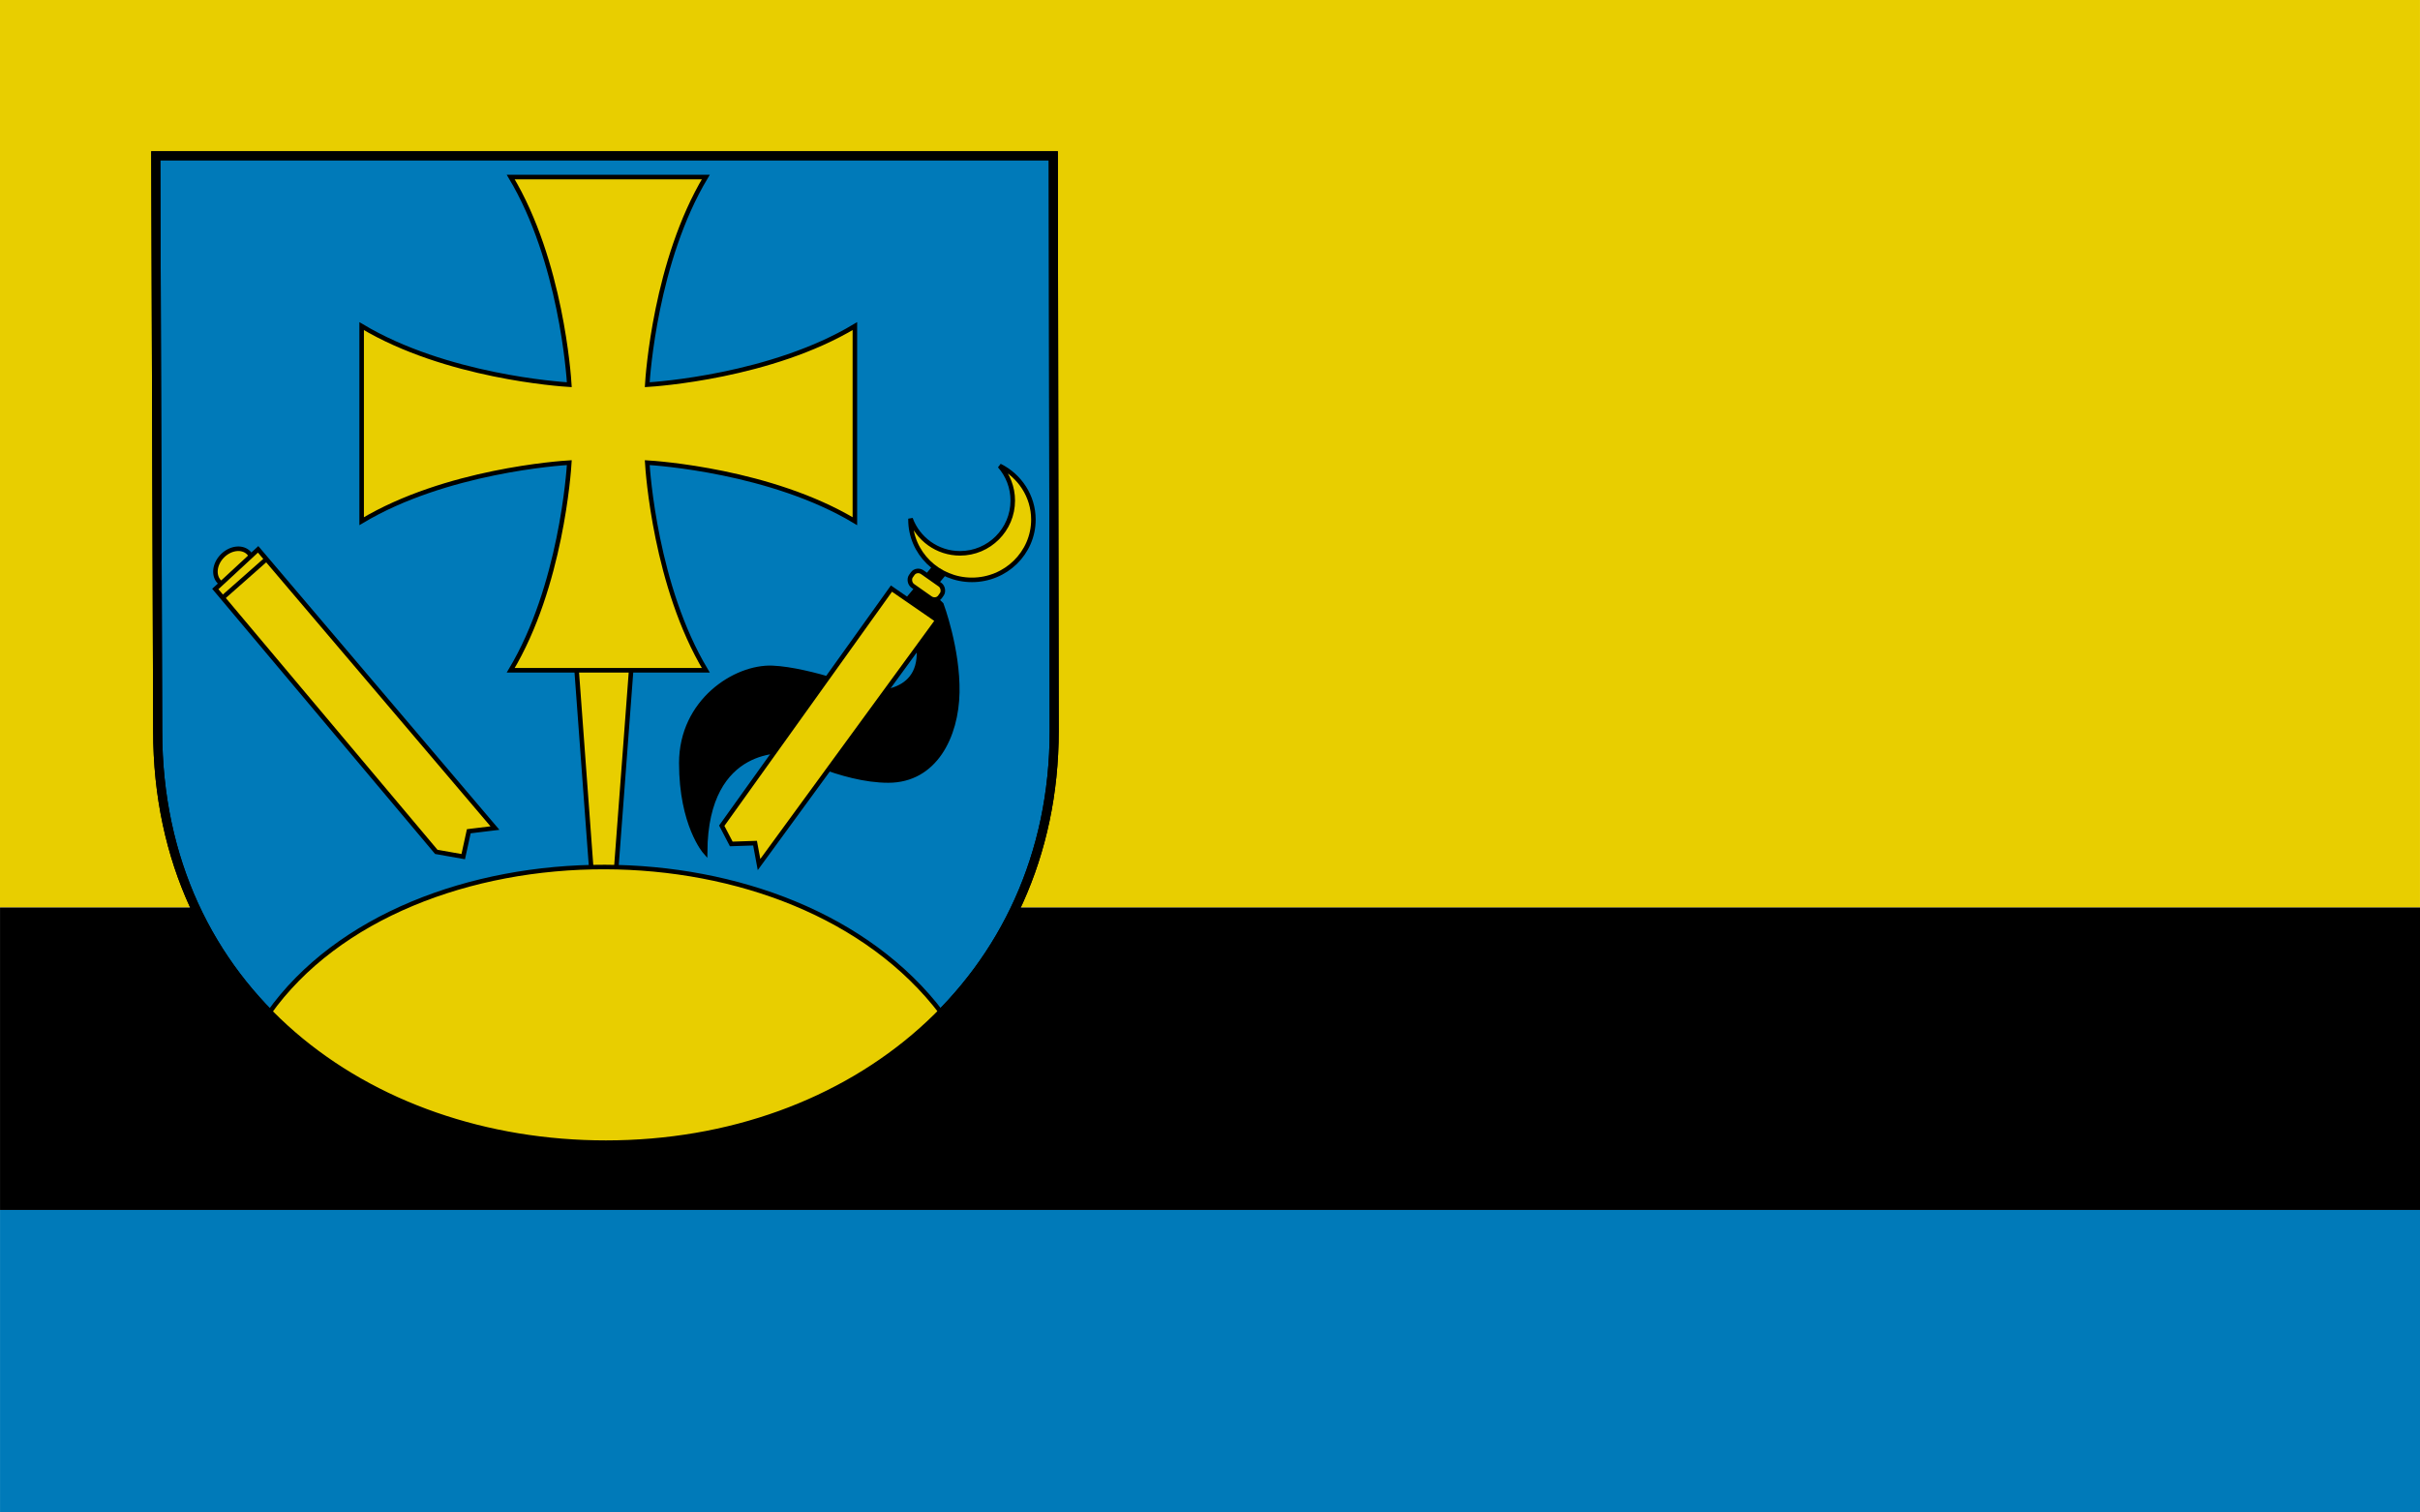
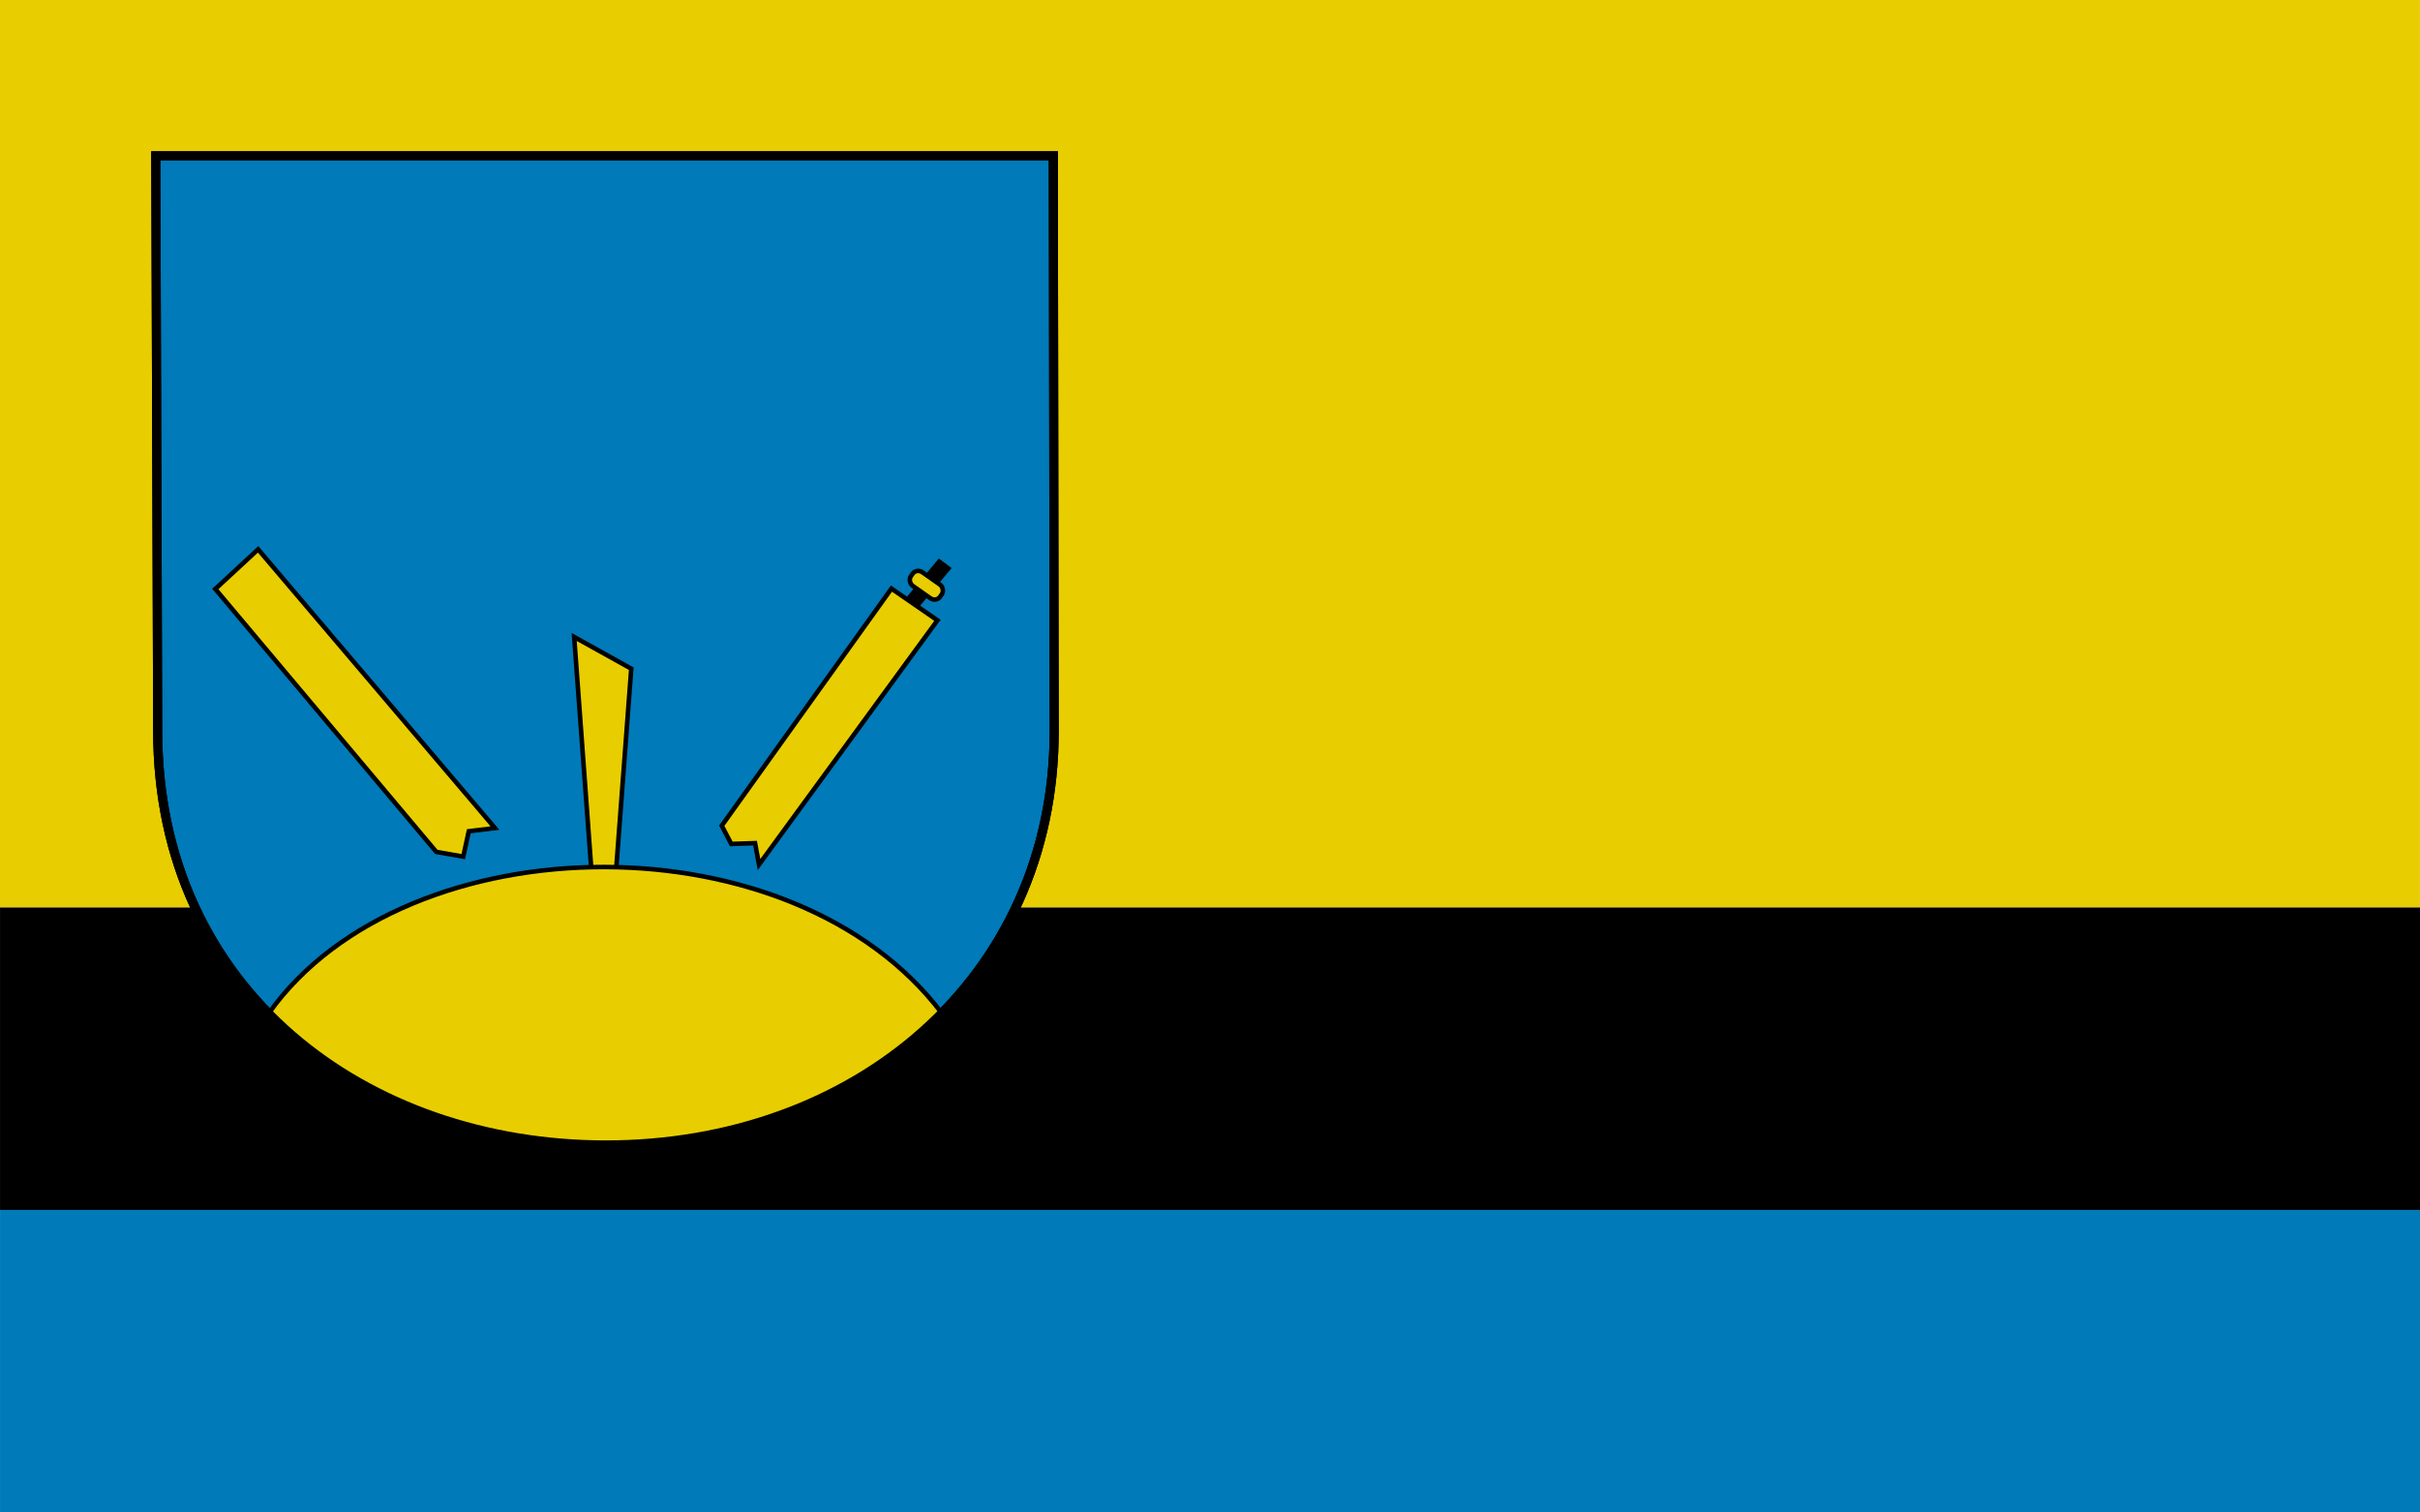
<svg xmlns="http://www.w3.org/2000/svg" version="1.0" width="1000.013" height="624.992" id="svg2">
  <defs id="defs4" />
  <g transform="translate(1059.719,-277.219)" id="g5721">
    <rect width="1000" height="125" x="-1059.706" y="777.211" style="opacity:1;fill:#007ab9;fill-opacity:1;fill-rule:evenodd;stroke:none;stroke-width:3.75;stroke-miterlimit:4;stroke-dasharray:none;stroke-opacity:1" id="rect3914" />
    <path d="M -1059.719,277.219 L -1059.719,652.219 L -59.719,652.219 L -59.719,277.219 L -1059.719,277.219 z " style="opacity:1;fill:#e8ce00;fill-opacity:1;fill-rule:evenodd;stroke:none;stroke-width:3.75;stroke-miterlimit:4;stroke-dasharray:none;stroke-opacity:1" id="rect3916" />
    <rect width="1000" height="125" x="-1059.706" y="652.211" style="opacity:1;fill:black;fill-opacity:1;fill-rule:evenodd;stroke:none;stroke-width:3.75;stroke-miterlimit:4;stroke-dasharray:none;stroke-opacity:1" id="rect3922" />
    <g transform="matrix(0.5,0,0,0.5,-997.219,339.719)" id="g5703">
      <path d="M 3.75,3.75 L 5.322,479.13 C 5.322,693.768 177.846,821.25 375.786,821.25 C 580.179,821.25 746.25,684.788 746.25,479.13 L 745.514,3.75 L 3.75,3.75 z " style="fill:#007ab9;fill-opacity:1;stroke:black;stroke-width:7.5;stroke-miterlimit:4;stroke-dasharray:none;stroke-opacity:1" id="path3807" />
      <path d="M 363.94,596.735 L 349.522,401.436 L 396.708,427.65 L 383.601,601.977 L 363.94,596.735 z " style="color:black;fill:#e8ce00;fill-opacity:1;fill-rule:nonzero;stroke:black;stroke-width:3.75;stroke-linecap:butt;stroke-linejoin:miter;marker:none;marker-start:none;marker-mid:none;marker-end:none;stroke-miterlimit:4;stroke-dasharray:none;stroke-dashoffset:0;stroke-opacity:1;visibility:visible;display:inline;overflow:visible" id="path28965" />
-       <path d="M 297.089,21.315 C 338.656,90.595 345.075,185.574 345.516,192.947 C 338.24,192.513 243.203,186.111 173.884,144.52 C 173.884,144.52 173.884,305.744 173.884,305.744 C 243.203,264.152 338.24,257.779 345.516,257.345 C 345.072,264.762 338.646,359.687 297.089,428.948 C 297.089,428.948 458.313,428.948 458.313,428.948 C 416.756,359.688 410.358,264.766 409.914,257.345 C 417.331,257.789 512.256,264.187 581.517,305.744 C 581.517,305.744 581.517,144.52 581.517,144.52 C 512.256,186.077 417.331,192.503 409.914,192.947 C 410.355,185.571 416.746,90.594 458.313,21.315 C 458.313,21.315 297.089,21.315 297.089,21.315 z " style="color:black;fill:#e8ce00;fill-opacity:1;fill-rule:nonzero;stroke:black;stroke-width:3.75;stroke-linecap:butt;stroke-linejoin:miter;marker:none;marker-start:none;marker-mid:none;marker-end:none;stroke-miterlimit:4;stroke-dasharray:none;stroke-dashoffset:0;stroke-opacity:1;visibility:visible;display:inline;overflow:visible" id="path28946" />
      <path d="M 374.906,591.562 C 263.89,591.292 153.798,632.428 97.031,712.562 C 166.04,782.789 267.069,821.25 375.781,821.25 C 486.214,821.25 585.465,781.406 653.375,712.344 C 592.071,631.368 483.062,591.826 374.906,591.562 z " style="color:black;fill:#e8ce00;fill-opacity:1;fill-rule:nonzero;stroke:black;stroke-width:3.75;stroke-linecap:butt;stroke-linejoin:miter;marker:none;marker-start:none;marker-mid:none;marker-end:none;stroke-miterlimit:4;stroke-dasharray:none;stroke-dashoffset:0;stroke-opacity:1;visibility:visible;display:inline;overflow:visible" id="path28963" />
      <g transform="translate(16,0)" style="stroke-width:3.75;stroke-miterlimit:4;stroke-dasharray:none" id="g1997">
-         <path d="M 637.033,374.566 C 637.033,374.566 650.796,411.266 650.141,447.311 C 649.485,483.356 631.79,520.057 593.124,520.057 C 554.457,520.057 509.892,495.808 509.892,495.808 C 509.892,495.808 442.39,487.944 441.735,579.04 C 441.735,579.04 422.074,556.757 422.074,505.639 C 422.074,454.52 466.638,425.684 497.441,426.995 C 528.243,428.306 578.05,447.311 578.05,447.311 C 578.05,447.311 626.547,451.899 617.372,403.402 L 622.924,361.119 L 637.033,374.566 z " style="color:black;fill:black;fill-opacity:1;fill-rule:nonzero;stroke:black;stroke-width:3.75;stroke-linecap:butt;stroke-linejoin:miter;marker:none;marker-start:none;marker-mid:none;marker-end:none;stroke-miterlimit:4;stroke-dasharray:none;stroke-dashoffset:0;stroke-opacity:1;visibility:visible;display:inline;overflow:visible" id="path31643" />
        <path d="M 609.156,370.367 L 635.189,339.128 L 642.762,344.808 L 616.255,376.521 L 609.156,370.367 z " style="color:black;fill:black;fill-opacity:1;fill-rule:nonzero;stroke:black;stroke-width:3.75;stroke-linecap:butt;stroke-linejoin:miter;marker:none;marker-start:none;marker-mid:none;marker-end:none;stroke-miterlimit:4;stroke-dasharray:none;stroke-dashoffset:0;stroke-opacity:1;visibility:visible;display:inline;overflow:visible" id="path32530" />
-         <path d="M -71.429 399.862 A 18.571 14.643 0 1 1  -108.571,399.862 A 18.571 14.643 0 1 1  -71.429 399.862 z" transform="matrix(0.648,-0.65,0.65,0.648,-149.195,26.278)" style="fill:#e8ce00;fill-opacity:1;fill-rule:evenodd;stroke:black;stroke-width:4.087;stroke-linecap:round;stroke-linejoin:bevel;stroke-miterlimit:4;stroke-dasharray:none;stroke-dashoffset:0;stroke-opacity:1" id="path31641" />
        <path d="M 268.063,559.379 L 72.326,329.022 C 72.326,329.022 36.937,361.79 36.937,361.79 C 36.937,361.79 219.566,579.04 219.566,579.04 L 241.848,582.972 L 246.436,562 L 268.063,559.379 z " style="color:black;fill:#e8ce00;fill-opacity:1;fill-rule:nonzero;stroke:black;stroke-width:3.75;stroke-linecap:butt;stroke-linejoin:miter;marker:none;marker-start:none;marker-mid:none;marker-end:none;stroke-miterlimit:4;stroke-dasharray:none;stroke-dashoffset:0;stroke-opacity:1;visibility:visible;display:inline;overflow:visible" id="path30737" />
        <path d="M 455.497,557.413 L 463.362,572.486 L 483.022,571.831 L 486.299,589.526 L 633.756,387.673 L 595.745,361.459 L 455.497,557.413 z " style="color:black;fill:#e8ce00;fill-opacity:1;fill-rule:nonzero;stroke:black;stroke-width:3.75;stroke-linecap:butt;stroke-linejoin:miter;marker:none;marker-start:none;marker-mid:none;marker-end:none;stroke-miterlimit:4;stroke-dasharray:none;stroke-dashoffset:0;stroke-opacity:1;visibility:visible;display:inline;overflow:visible" id="path30739" />
-         <path d="M 685.194,259.995 C 691.925,267.667 696.004,277.725 696.004,288.725 C 696.004,312.782 676.479,332.307 652.422,332.307 C 633.627,332.307 617.62,320.377 611.507,303.692 C 611.503,303.942 611.478,304.186 611.478,304.437 C 611.478,331.931 634.22,354.241 662.257,354.241 C 690.293,354.241 713.064,331.931 713.064,304.437 C 713.064,285.036 701.716,268.217 685.194,259.995 z " style="fill:#e8ce00;fill-opacity:1;fill-rule:evenodd;stroke:black;stroke-width:3.75;stroke-linecap:round;stroke-linejoin:bevel;stroke-miterlimit:4;stroke-dasharray:none;stroke-dashoffset:0;stroke-opacity:1" id="path31634" />
        <rect width="29.491" height="13.763" rx="5.898" ry="5.571" x="702.594" y="-72.636" transform="matrix(0.818,0.575,-0.575,0.818,0,0)" style="fill:#e8ce00;fill-opacity:1;fill-rule:evenodd;stroke:black;stroke-width:3.75;stroke-linecap:round;stroke-linejoin:bevel;stroke-miterlimit:4;stroke-dasharray:none;stroke-dashoffset:0;stroke-opacity:1" id="rect31639" />
-         <path d="M 42.581,369.421 L 79.027,337.234" style="color:black;fill:none;fill-opacity:1;fill-rule:nonzero;stroke:black;stroke-width:3.75;stroke-linecap:butt;stroke-linejoin:miter;marker:none;marker-start:none;marker-mid:none;marker-end:none;stroke-miterlimit:4;stroke-dasharray:none;stroke-dashoffset:0;stroke-opacity:1;visibility:visible;display:inline;overflow:visible" id="path33417" />
      </g>
      <path d="M 3.75,3.75 L 5.322,479.13 C 5.322,693.768 177.846,821.25 375.786,821.25 C 580.179,821.25 746.25,684.788 746.25,479.13 L 745.514,3.75 L 3.75,3.75 z " style="fill:none;fill-opacity:1;stroke:black;stroke-width:7.5;stroke-miterlimit:4;stroke-dasharray:none;stroke-opacity:1" id="path2013" />
    </g>
  </g>
</svg>